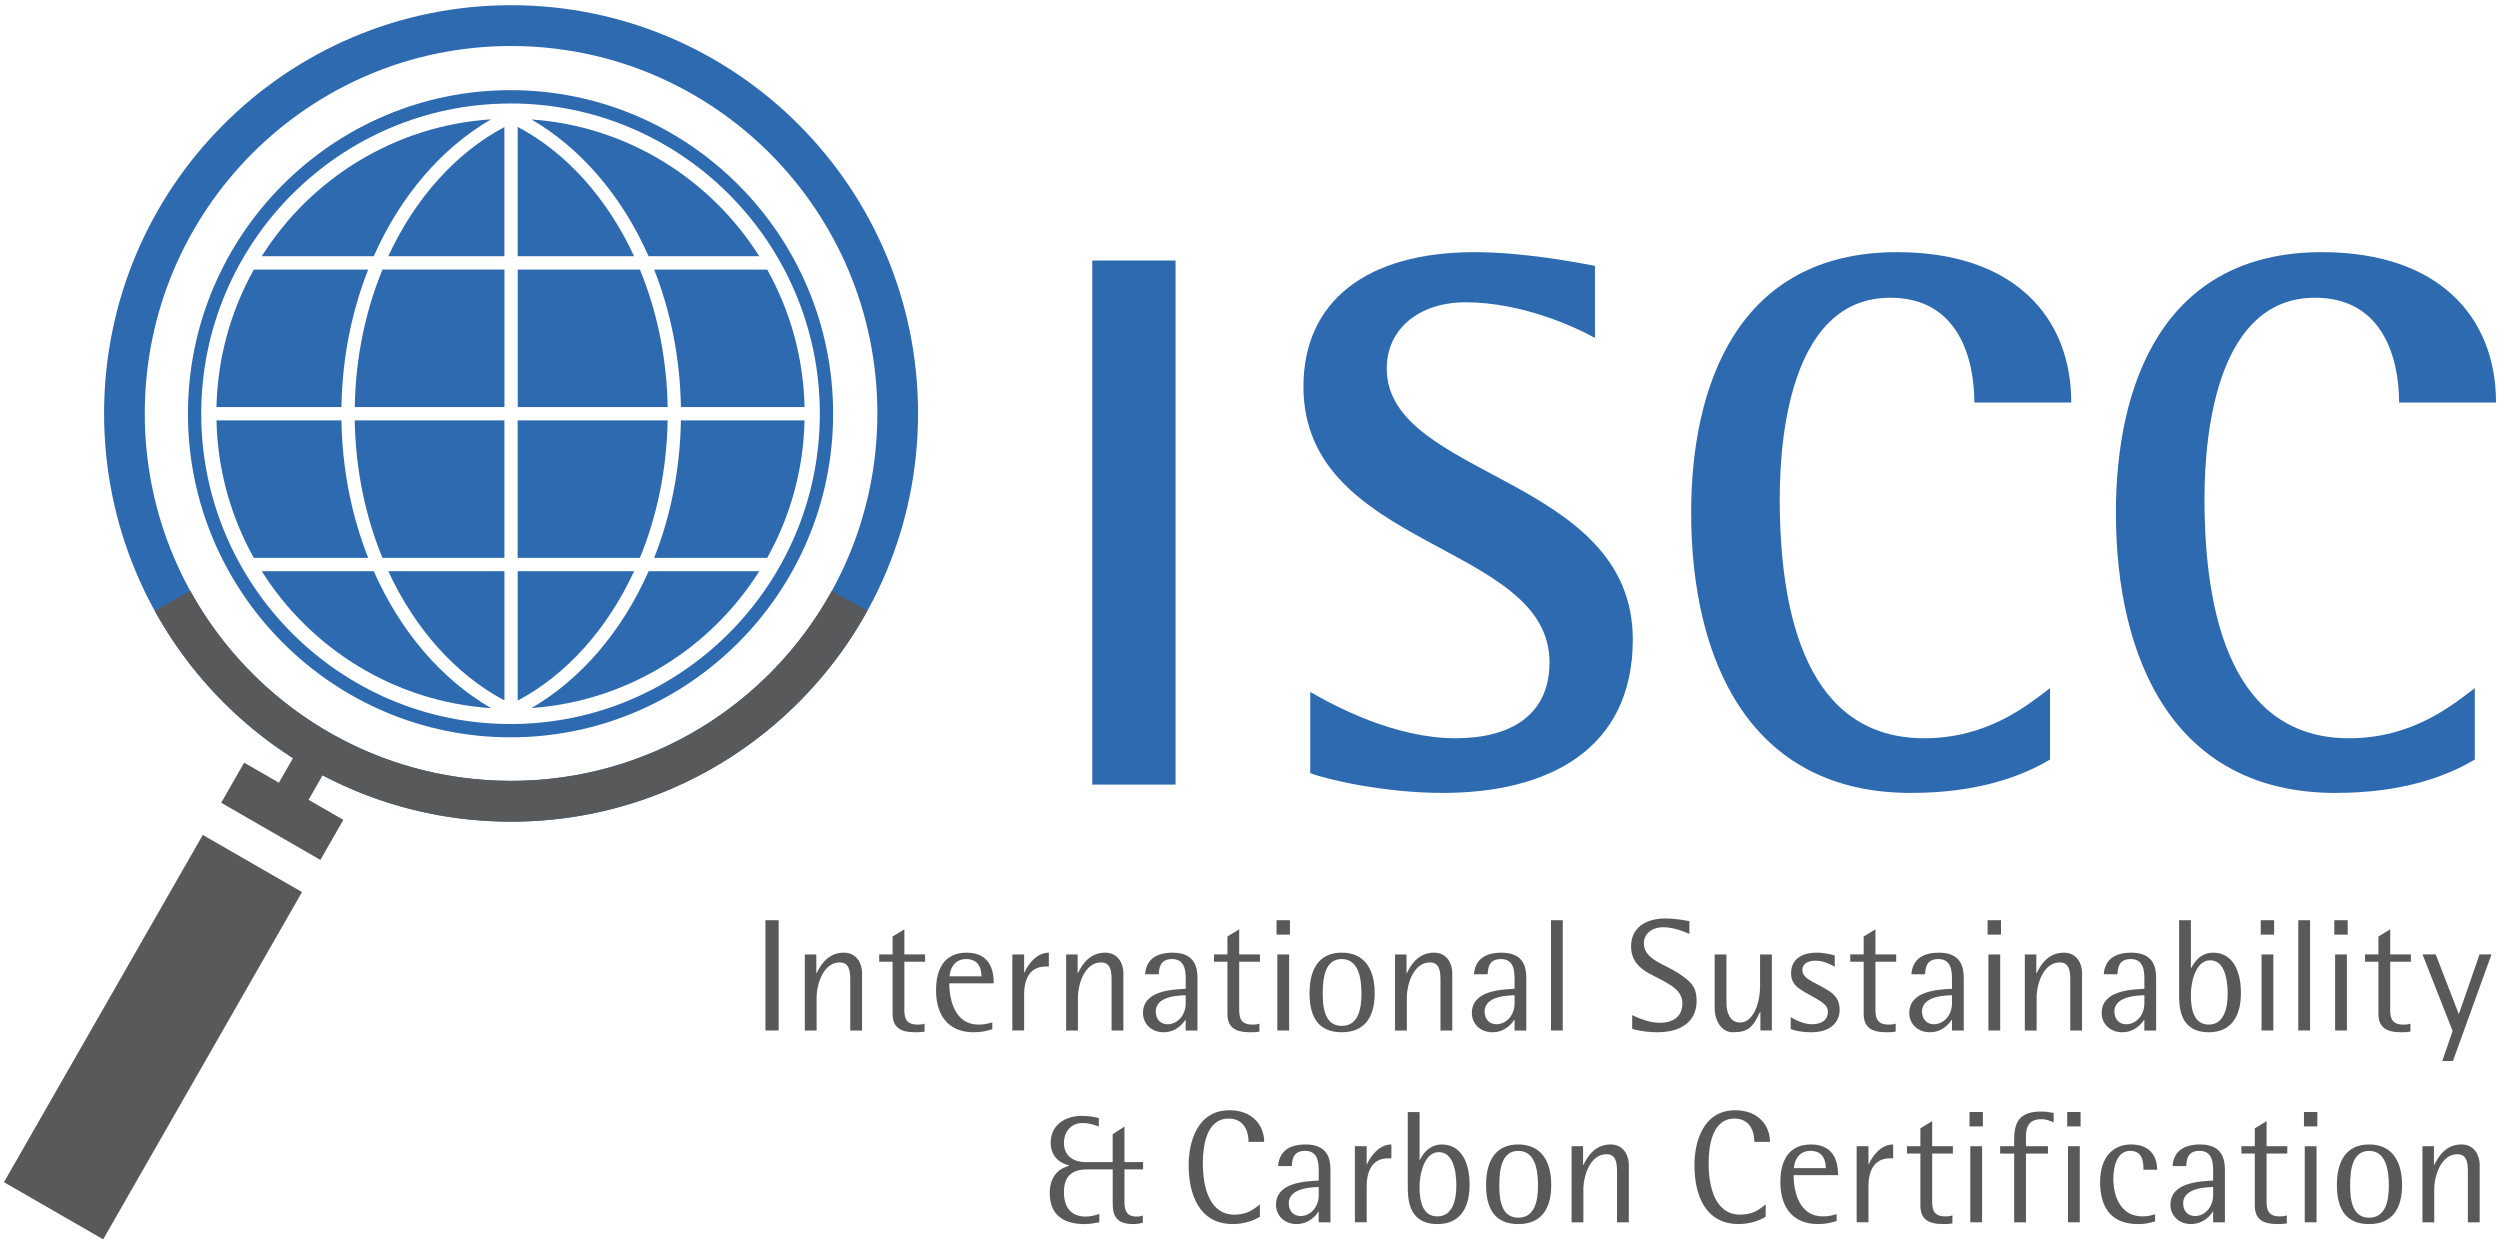
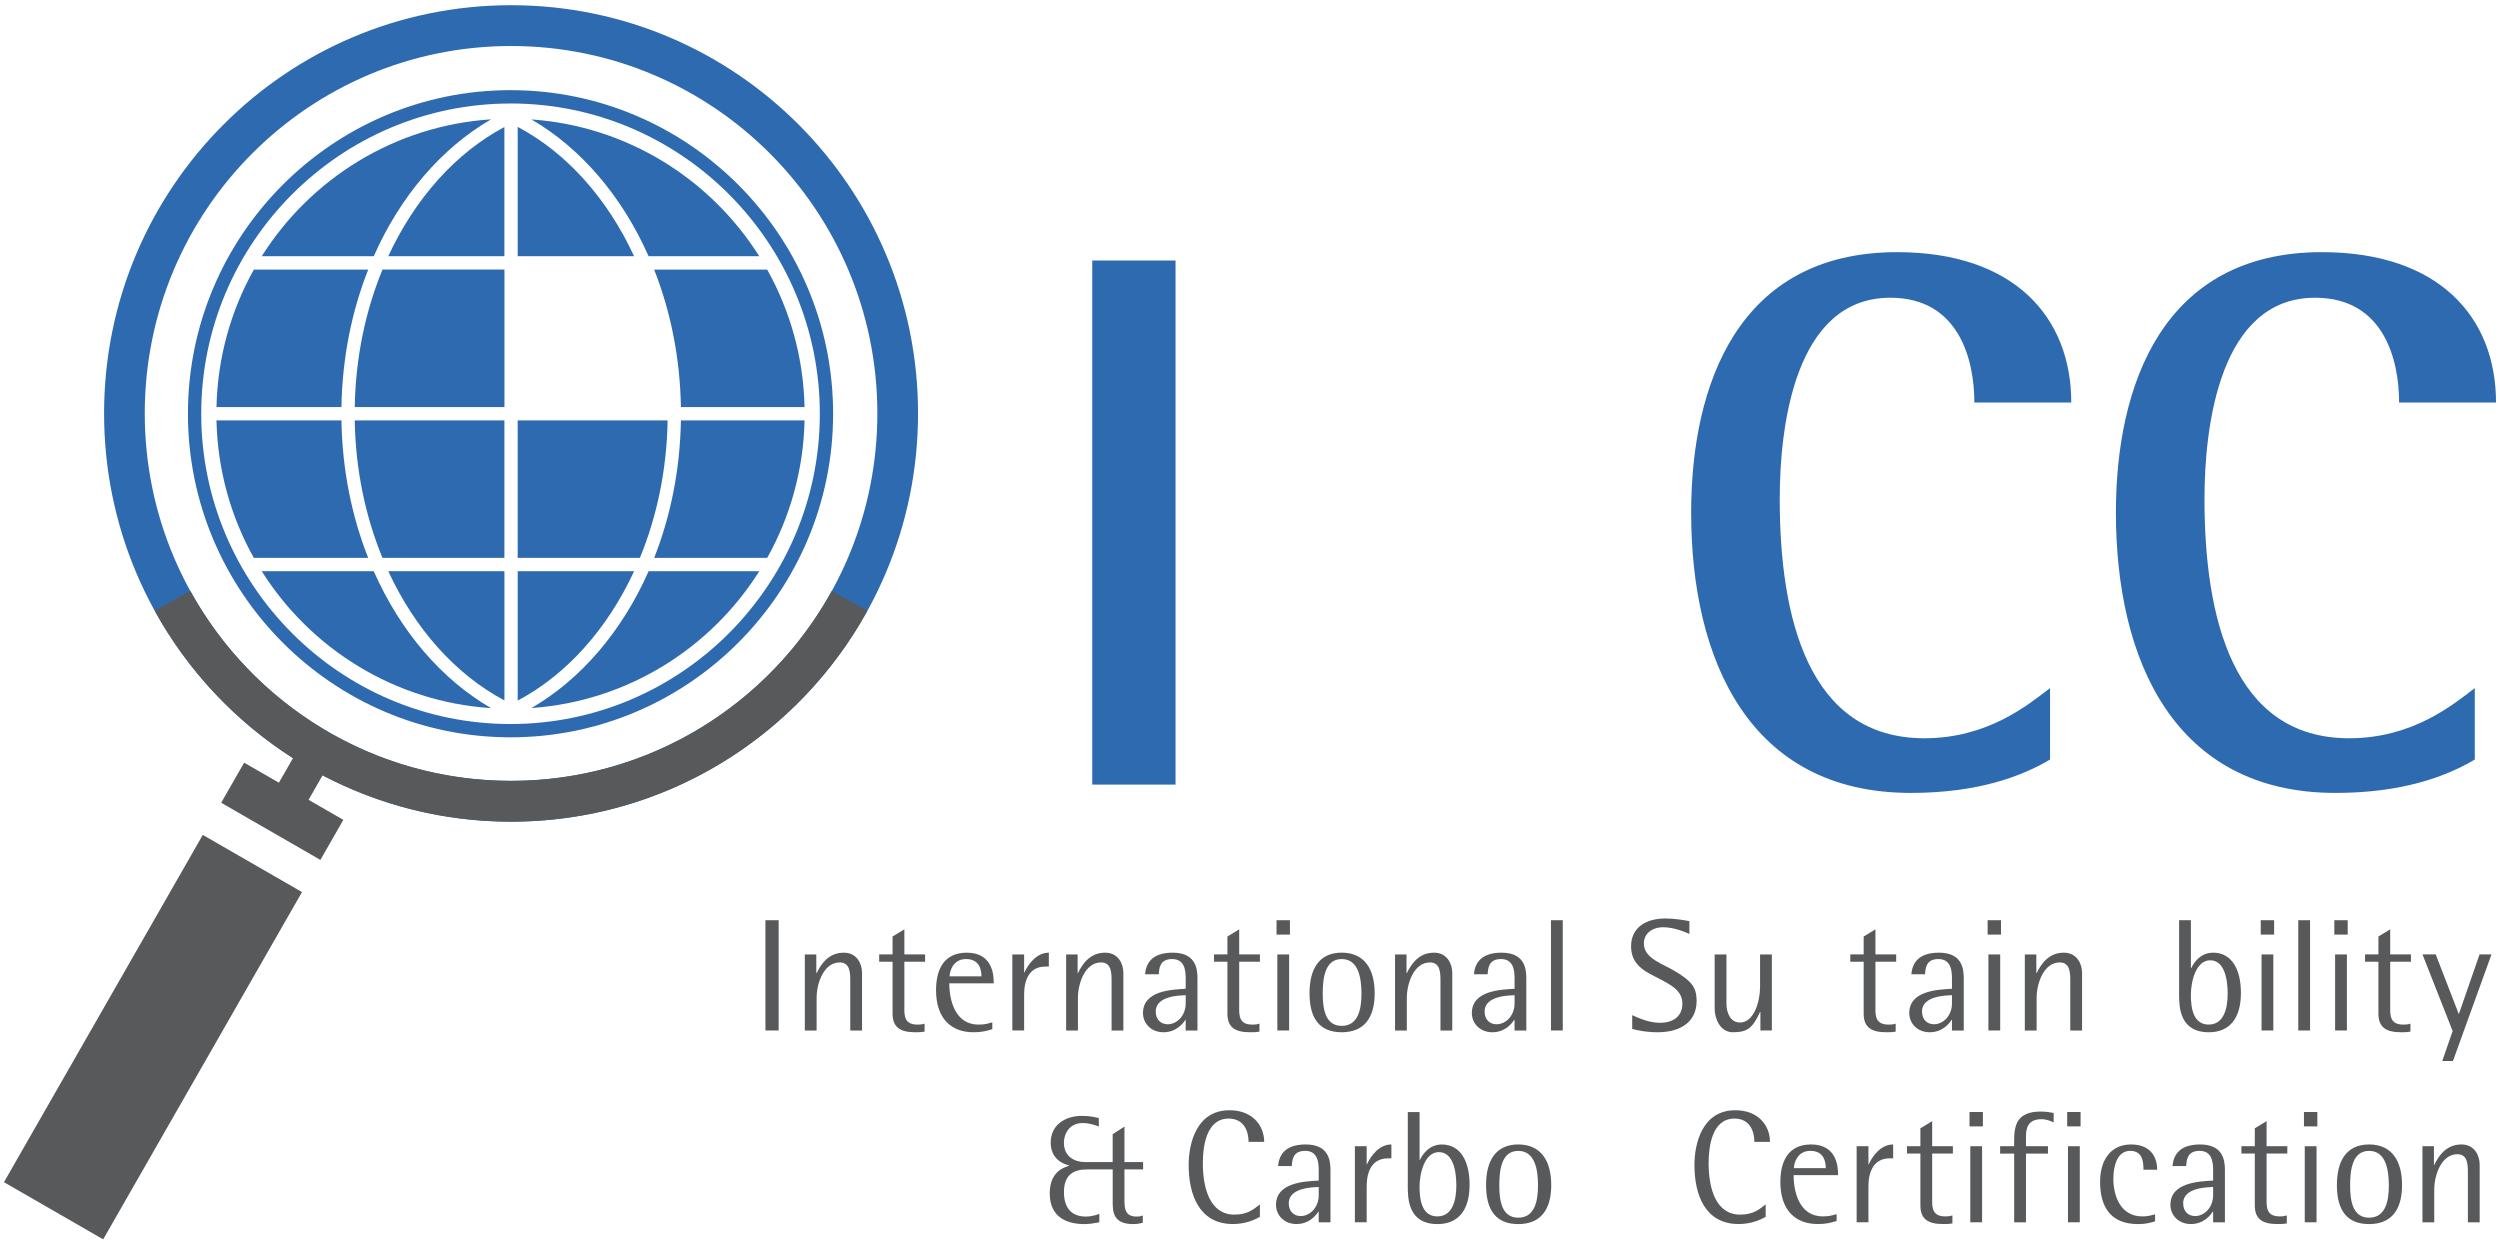
<svg xmlns="http://www.w3.org/2000/svg" width="314" height="156" viewBox="0 0 314 156" fill="none">
  <g clip-path="url(#clip0_20_1468)">
    <path d="M137.186 32.721H147.648V98.545H137.186V32.721Z" fill="#2E6AB0" />
-     <path d="M200.329 42.45C197.951 41.115 191.198 37.968 184.064 37.968C178.262 37.968 174.174 41.307 174.174 46.266C174.174 60.099 205.08 59.719 205.08 80.322C205.08 94.156 194.43 99.591 181.211 99.591C173.794 99.591 166.565 97.875 164.567 97.11V86.904C167.516 88.62 175.125 92.725 182.825 92.725C189.675 92.725 194.618 89.862 194.618 83.184C194.618 68.112 163.712 69.066 163.712 48.555C163.712 37.872 171.604 31.671 185.203 31.671C191.289 31.671 197.755 32.91 200.325 33.387V42.45H200.329Z" fill="#2E6AB0" />
    <path d="M257.486 95.394C253.965 97.495 248.45 99.591 239.987 99.591C219.73 99.591 212.409 82.895 212.409 64.392C212.409 48.463 218.212 31.671 238.276 31.671C252.922 31.671 260.151 39.78 260.151 50.559H247.979C247.979 45.216 246.077 37.395 237.421 37.395C225.437 37.395 223.534 53.517 223.534 62.677C223.534 77.464 227.055 92.725 241.697 92.725C249.685 92.725 254.724 88.528 257.486 86.427V95.394Z" fill="#2E6AB0" />
    <path d="M310.834 95.394C307.314 97.495 301.799 99.591 293.335 99.591C273.079 99.591 265.758 82.895 265.758 64.392C265.758 48.463 271.56 31.671 291.625 31.671C306.271 31.671 313.5 39.78 313.5 50.559H301.328C301.328 45.216 299.426 37.395 290.77 37.395C278.785 37.395 276.883 53.517 276.883 62.677C276.883 77.464 280.404 92.725 295.045 92.725C303.034 92.725 308.073 88.528 310.834 86.427V95.394Z" fill="#2E6AB0" />
    <path d="M96.139 115.579H97.799V129.429H96.139V115.579Z" fill="#58595B" />
    <path d="M101.09 119.877H102.529V122.224H102.571C103.151 121.019 104.11 119.655 105.992 119.655C107.652 119.655 108.273 121.098 108.273 122.165V129.434H106.792V123.249C106.792 122.224 106.792 120.881 105.47 120.881C103.468 120.881 102.567 123.492 102.567 125.337V129.434H101.086V119.881L101.09 119.877Z" fill="#58595B" />
    <path d="M116.128 129.572C115.648 129.651 115.348 129.651 114.948 129.651C112.987 129.651 112.086 128.969 112.107 127.241V120.797H110.426V119.872H112.107V117.625L113.588 116.722V119.872H116.191V120.797H113.588V126.459C113.567 127.584 113.588 128.689 115.227 128.689C115.728 128.689 115.949 128.63 116.128 128.568V129.572Z" fill="#58595B" />
    <path d="M124.63 129.27C123.85 129.492 123.349 129.651 122.269 129.651C119.428 129.651 117.567 127.885 117.567 124.371C117.567 121.638 118.648 119.655 121.43 119.655C124.813 119.655 124.813 122.726 124.813 123.509H119.232C119.232 125.617 119.953 128.689 122.894 128.689C123.754 128.689 124.075 128.551 124.634 128.408V129.27H124.63ZM123.27 122.626C123.27 121.801 123.028 120.458 121.33 120.458C119.632 120.458 119.269 122.103 119.269 122.626H123.27Z" fill="#58595B" />
    <path d="M127.149 119.877H128.63V122.144H128.672C129.131 121.098 130.195 119.655 131.734 119.655V121.4H131.313C129.231 121.4 128.63 123.165 128.63 124.914V129.429H127.149V119.877Z" fill="#58595B" />
    <path d="M133.911 119.877H135.351V122.224H135.392C135.972 121.019 136.932 119.655 138.813 119.655C140.473 119.655 141.095 121.098 141.095 122.165V129.434H139.614V123.249C139.614 122.224 139.614 120.881 138.291 120.881C136.289 120.881 135.388 123.492 135.388 125.337V129.434H133.907V119.881L133.911 119.877Z" fill="#58595B" />
    <path d="M148.924 128.086H148.882C148.603 128.546 147.723 129.651 146.142 129.651C144.561 129.651 143.56 128.526 143.56 127.241C143.56 124.429 147.143 124.291 148.924 124.191V122.927C148.924 121.902 148.803 120.458 147.222 120.458C145.641 120.458 145.599 121.642 145.541 122.366H143.818C143.918 121.203 144.498 119.655 147.28 119.655C150.063 119.655 150.401 121.483 150.401 122.847V129.434H148.92V128.09L148.924 128.086ZM148.924 124.994C148.403 125.036 145.161 124.994 145.161 127.04C145.161 128.065 145.804 128.647 146.663 128.647C147.864 128.647 148.924 127.521 148.924 126.036V124.99V124.994Z" fill="#58595B" />
    <path d="M158.185 129.572C157.705 129.651 157.405 129.651 157.004 129.651C155.044 129.651 154.143 128.969 154.164 127.241V120.797H152.482V119.872H154.164V117.625L155.644 116.722V119.872H158.247V120.797H155.644V126.459C155.624 127.584 155.644 128.689 157.284 128.689C157.784 128.689 158.005 128.63 158.185 128.568V129.572Z" fill="#58595B" />
    <path d="M160.333 115.579H162.014V117.387H160.333V115.579ZM160.433 119.877H161.914V129.429H160.433V119.877Z" fill="#58595B" />
    <path d="M164.476 124.751C164.476 121.701 165.677 119.651 168.518 119.651C171.358 119.651 172.66 121.697 172.66 124.751C172.66 127.806 171.358 129.651 168.518 129.651C165.677 129.651 164.476 127.844 164.476 124.751ZM168.518 128.848C170.578 128.848 171 126.781 171 124.814C171 122.726 170.578 120.458 168.518 120.458C166.457 120.458 166.136 122.726 166.136 124.814C166.136 126.781 166.478 128.848 168.518 128.848Z" fill="#58595B" />
    <path d="M175.221 119.877H176.66V122.224H176.702C177.282 121.019 178.241 119.655 180.122 119.655C181.783 119.655 182.404 121.098 182.404 122.165V129.434H180.923V123.249C180.923 122.224 180.923 120.881 179.601 120.881C177.599 120.881 176.698 123.492 176.698 125.337V129.434H175.217V119.881L175.221 119.877Z" fill="#58595B" />
    <path d="M190.23 128.086H190.188C189.909 128.546 189.028 129.651 187.447 129.651C185.866 129.651 184.865 128.526 184.865 127.241C184.865 124.429 188.448 124.291 190.23 124.191V122.927C190.23 121.902 190.109 120.458 188.528 120.458C186.947 120.458 186.905 121.642 186.847 122.366H185.124C185.224 121.203 185.804 119.655 188.586 119.655C191.369 119.655 191.706 121.483 191.706 122.847V129.434H190.226V128.09L190.23 128.086ZM190.23 124.994C189.708 125.036 186.467 124.994 186.467 127.04C186.467 128.065 187.109 128.647 187.969 128.647C189.17 128.647 190.23 127.521 190.23 126.036V124.99V124.994Z" fill="#58595B" />
    <path d="M194.802 115.579H196.283V129.429H194.802V115.579Z" fill="#58595B" />
    <path d="M212.193 117.307C211.571 117.027 210.232 116.462 208.889 116.462C207.45 116.462 206.469 117.307 206.469 118.492C206.469 120.5 209.031 121.061 210.853 122.266C212.355 123.27 213.094 123.91 213.094 125.718C213.094 128.446 210.933 129.651 208.209 129.651C206.586 129.651 205.347 129.329 205.005 129.229V127.5C205.727 127.844 207.124 128.463 208.467 128.463C210.207 128.463 211.308 127.622 211.308 126.036C211.308 124.09 209.206 123.408 207.166 122.283C205.944 121.621 204.863 120.676 204.863 118.851C204.863 116.621 206.565 115.358 209.206 115.358C210.286 115.358 211.625 115.579 212.188 115.701V117.307H212.193Z" fill="#58595B" />
    <path d="M221.106 127.103H221.065C220.143 129.07 219.542 129.651 217.644 129.651C216.063 129.651 215.362 127.944 215.362 126.701V119.877H216.843V126.061C216.843 127.086 217.264 128.429 218.545 128.429C220.285 128.429 221.065 125.818 221.065 123.973V119.877H222.546V129.429H221.106V127.099V127.103Z" fill="#58595B" />
-     <path d="M230.438 121.421C230.117 121.241 229.137 120.659 228.019 120.659C227.159 120.659 226.379 121.019 226.379 121.806C226.379 122.948 227.76 123.27 229.42 124.274C230.342 124.814 231.06 125.479 231.06 126.823C231.06 128.308 230 129.651 227.497 129.651C226.196 129.651 225.378 129.429 224.915 129.249V127.743C225.115 127.864 226.338 128.647 227.576 128.647C228.678 128.647 229.579 128.187 229.579 127.103C229.579 126.14 228.657 125.76 227.539 125.094C226.338 124.391 224.957 123.889 224.957 122.266C224.957 120.642 226.058 119.655 228.219 119.655C229.22 119.655 230.058 119.914 230.442 119.998V121.425L230.438 121.421Z" fill="#58595B" />
    <path d="M238.097 129.572C237.617 129.651 237.317 129.651 236.916 129.651C234.956 129.651 234.055 128.969 234.076 127.241V120.797H232.395V119.872H234.076V117.625L235.556 116.722V119.872H238.159V120.797H235.556V126.459C235.536 127.584 235.556 128.689 237.196 128.689C237.696 128.689 237.918 128.63 238.097 128.568V129.572Z" fill="#58595B" />
    <path d="M245.167 128.086H245.125C244.846 128.546 243.966 129.651 242.385 129.651C240.804 129.651 239.803 128.526 239.803 127.241C239.803 124.429 243.386 124.291 245.167 124.191V122.927C245.167 121.902 245.046 120.458 243.465 120.458C241.884 120.458 241.843 121.642 241.784 122.366H240.066C240.166 121.203 240.745 119.655 243.528 119.655C246.31 119.655 246.648 121.483 246.648 122.847V129.434H245.167V128.09V128.086ZM245.167 124.994C244.646 125.036 241.405 124.994 241.405 127.04C241.405 128.065 242.047 128.647 242.906 128.647C244.108 128.647 245.167 127.521 245.167 126.036V124.99V124.994Z" fill="#58595B" />
    <path d="M249.644 115.579H251.325V117.387H249.644V115.579ZM249.744 119.877H251.225V129.429H249.744V119.877Z" fill="#58595B" />
    <path d="M254.324 119.877H255.763V122.224H255.804C256.384 121.019 257.344 119.655 259.225 119.655C260.885 119.655 261.507 121.098 261.507 122.165V129.434H260.026V123.249C260.026 122.224 260.026 120.881 258.704 120.881C256.701 120.881 255.8 123.492 255.8 125.337V129.434H254.319V119.881L254.324 119.877Z" fill="#58595B" />
-     <path d="M269.333 128.086H269.292C269.012 128.546 268.132 129.651 266.551 129.651C264.97 129.651 263.969 128.526 263.969 127.241C263.969 124.429 267.552 124.291 269.333 124.191V122.927C269.333 121.902 269.212 120.458 267.631 120.458C266.05 120.458 266.009 121.642 265.95 122.366H264.227C264.327 121.203 264.907 119.655 267.69 119.655C270.472 119.655 270.81 121.483 270.81 122.847V129.434H269.329V128.09L269.333 128.086ZM269.333 124.994C268.812 125.036 265.571 124.994 265.571 127.04C265.571 128.065 266.213 128.647 267.072 128.647C268.274 128.647 269.333 127.521 269.333 126.036V124.99V124.994Z" fill="#58595B" />
    <path d="M275.173 121.601H275.215C275.494 121.019 276.295 119.655 277.976 119.655C280.237 119.655 281.459 121.642 281.459 124.714C281.459 128.044 279.92 129.651 277.438 129.651C273.696 129.651 273.696 126.379 273.696 124.835V115.579H275.177V121.601H275.173ZM277.413 128.685C279.274 128.685 279.795 126.739 279.795 124.81C279.795 122.881 279.353 120.613 277.592 120.613C275.832 120.613 275.173 123.224 275.173 124.969C275.173 126.714 275.515 128.685 277.413 128.685Z" fill="#58595B" />
    <path d="M283.949 115.579H285.63V117.387H283.949V115.579ZM284.049 119.877H285.53V129.429H284.049V119.877Z" fill="#58595B" />
    <path d="M288.663 115.579H290.144V129.429H288.663V115.579Z" fill="#58595B" />
    <path d="M293.189 115.579H294.871V117.387H293.189V115.579ZM293.29 119.877H294.77V129.429H293.29V119.877Z" fill="#58595B" />
    <path d="M302.75 129.572C302.27 129.651 301.97 129.651 301.57 129.651C299.609 129.651 298.708 128.969 298.729 127.241V120.797H297.048V119.872H298.729V117.625L300.21 116.722V119.872H302.813V120.797H300.21V126.459C300.189 127.584 300.21 128.689 301.849 128.689C302.35 128.689 302.571 128.63 302.75 128.568V129.572Z" fill="#58595B" />
    <path d="M308.048 129.488L304.265 119.872H305.925L308.828 127.379L311.431 119.872H312.933L308.09 133.262H306.751L308.052 129.488H308.048Z" fill="#58595B" />
    <path d="M138.07 153.523C137.449 153.644 136.811 153.744 136.168 153.744C134.187 153.744 131.847 153.021 131.847 149.891C131.847 147.66 133.027 146.778 134.27 146.418V146.376C133.269 146.133 131.968 145.393 131.968 143.505C131.968 141.438 133.607 140.154 135.889 140.154C136.848 140.154 137.549 140.313 138.012 140.434V141.497C137.733 141.376 136.873 141.053 136.01 141.053C134.27 141.053 133.628 142.438 133.628 143.543C133.628 145.351 135.109 145.953 136.21 145.953H139.752V142.459L141.232 141.497V145.953H143.573V146.878H141.232V150.811C141.232 151.895 141.374 152.799 142.755 152.799C143.235 152.799 143.276 152.74 143.535 152.661V153.585C143.135 153.686 142.776 153.744 142.296 153.744C139.756 153.744 139.756 152.1 139.756 150.933V146.878H136.535C134.875 146.878 133.632 147.522 133.632 149.728C133.632 151.933 134.792 152.799 136.352 152.799C137.174 152.799 137.833 152.556 138.075 152.456V153.519L138.07 153.523Z" fill="#58595B" />
    <path d="M158.243 152.837C157.584 153.217 156.403 153.74 154.86 153.74C150.596 153.74 149.295 150.008 149.295 146.334C149.295 143.706 150.217 139.447 154.438 139.447C157.258 139.447 158.781 141.313 158.781 143.422H156.82C156.82 142.158 156.299 140.493 154.317 140.493C151.477 140.493 151.076 144.066 151.076 146.091C151.076 149.384 152.036 152.556 155.039 152.556C156.762 152.556 157.5 151.832 158.243 151.272V152.837Z" fill="#58595B" />
    <path d="M165.631 152.175H165.589C165.31 152.636 164.43 153.74 162.849 153.74C161.268 153.74 160.267 152.615 160.267 151.33C160.267 148.518 163.85 148.38 165.631 148.28V147.016C165.631 145.991 165.51 144.547 163.929 144.547C162.348 144.547 162.306 145.732 162.248 146.455H160.525C160.625 145.292 161.205 143.744 163.988 143.744C166.77 143.744 167.108 145.573 167.108 146.937V153.523H165.627V152.18L165.631 152.175ZM165.631 149.083C165.11 149.125 161.868 149.083 161.868 151.129C161.868 152.155 162.511 152.736 163.37 152.736C164.572 152.736 165.631 151.611 165.631 150.125V149.079V149.083Z" fill="#58595B" />
    <path d="M170.174 143.966H171.655V146.234H171.696C172.155 145.188 173.219 143.744 174.758 143.744V145.489H174.337C172.255 145.489 171.655 147.255 171.655 149.004V153.519H170.174V143.966Z" fill="#58595B" />
    <path d="M178.295 145.694H178.337C178.616 145.112 179.417 143.748 181.098 143.748C183.359 143.748 184.581 145.736 184.581 148.807C184.581 152.138 183.042 153.744 180.56 153.744C176.818 153.744 176.818 150.472 176.818 148.928V139.673H178.299V145.694H178.295ZM180.535 152.778C182.396 152.778 182.917 150.832 182.917 148.903C182.917 146.974 182.475 144.706 180.714 144.706C178.954 144.706 178.295 147.317 178.295 149.062C178.295 150.807 178.637 152.778 180.535 152.778Z" fill="#58595B" />
    <path d="M186.65 148.845C186.65 145.794 187.852 143.744 190.693 143.744C193.533 143.744 194.835 145.79 194.835 148.845C194.835 151.899 193.533 153.745 190.693 153.745C187.852 153.745 186.65 151.937 186.65 148.845ZM190.693 152.941C192.753 152.941 193.175 150.874 193.175 148.907C193.175 146.819 192.753 144.552 190.693 144.552C188.632 144.552 188.311 146.819 188.311 148.907C188.311 150.874 188.653 152.941 190.693 152.941Z" fill="#58595B" />
-     <path d="M197.396 143.966H198.835V146.313H198.877C199.456 145.108 200.416 143.744 202.297 143.744C203.957 143.744 204.579 145.188 204.579 146.255V153.523H203.098V147.338C203.098 146.313 203.098 144.97 201.776 144.97C199.773 144.97 198.872 147.581 198.872 149.426V153.523H197.392V143.97L197.396 143.966Z" fill="#58595B" />
    <path d="M221.77 152.837C221.111 153.217 219.93 153.74 218.387 153.74C214.124 153.74 212.822 150.008 212.822 146.334C212.822 143.706 213.744 139.447 217.966 139.447C220.786 139.447 222.308 141.313 222.308 143.422H220.348C220.348 142.158 219.826 140.493 217.845 140.493C215.004 140.493 214.603 144.066 214.603 146.091C214.603 149.384 215.563 152.556 218.566 152.556C220.289 152.556 221.027 151.832 221.77 151.272V152.837Z" fill="#58595B" />
    <path d="M230.676 153.36C229.895 153.581 229.395 153.74 228.315 153.74C225.474 153.74 223.613 151.975 223.613 148.46C223.613 145.727 224.694 143.744 227.476 143.744C230.859 143.744 230.859 146.815 230.859 147.598H225.278C225.278 149.707 225.999 152.778 228.94 152.778C229.8 152.778 230.121 152.64 230.68 152.498V153.36H230.676ZM229.316 146.715C229.316 145.891 229.074 144.547 227.376 144.547C225.678 144.547 225.315 146.192 225.315 146.715H229.316Z" fill="#58595B" />
    <path d="M233.195 143.966H234.676V146.234H234.718C235.177 145.188 236.24 143.744 237.78 143.744V145.489H237.358C235.277 145.489 234.676 147.255 234.676 149.004V153.519H233.195V143.966Z" fill="#58595B" />
    <path d="M245.222 153.661C244.742 153.74 244.442 153.74 244.041 153.74C242.081 153.74 241.18 153.058 241.201 151.33V144.886H239.52V143.962H241.201V141.715L242.681 140.811V143.962H245.284V144.886H242.681V150.548C242.661 151.673 242.681 152.778 244.321 152.778C244.821 152.778 245.043 152.719 245.222 152.657V153.661Z" fill="#58595B" />
    <path d="M247.37 139.668H249.051V141.476H247.37V139.668ZM247.47 143.966H248.951V153.519H247.47V143.966Z" fill="#58595B" />
    <path d="M252.976 144.89H251.216V143.966H252.976V143.342C252.976 141.376 253.277 139.61 256.317 139.61C257.098 139.61 257.577 139.731 257.94 139.79V140.974C257.519 140.794 257.06 140.572 256.401 140.572C254.62 140.572 254.461 141.815 254.461 142.803V143.966H257.223V144.89H254.461V153.523H252.98V144.89H252.976Z" fill="#58595B" />
-     <path d="M259.639 139.668H261.32V141.476H259.639V139.668ZM259.739 143.966H261.22V153.519H259.739V143.966Z" fill="#58595B" />
+     <path d="M259.639 139.668H261.32V141.476H259.639V139.668ZM259.739 143.966H261.22V153.519H259.739Z" fill="#58595B" />
    <path d="M270.676 153.401C269.975 153.623 269.375 153.745 268.536 153.745C264.974 153.745 263.772 151.435 263.772 148.443C263.772 145.451 265.312 143.744 267.656 143.744C270 143.744 270.939 145.188 270.939 146.916H269.216C269.216 146.154 269.216 144.547 267.556 144.547C265.896 144.547 265.437 146.493 265.437 148.079C265.437 150.125 266.296 152.778 269.058 152.778C269.838 152.778 270.138 152.657 270.68 152.519V153.401H270.676Z" fill="#58595B" />
    <path d="M277.968 152.175H277.926C277.647 152.636 276.767 153.74 275.186 153.74C273.605 153.74 272.604 152.615 272.604 151.33C272.604 148.518 276.187 148.38 277.968 148.28V147.016C277.968 145.991 277.847 144.547 276.266 144.547C274.685 144.547 274.643 145.732 274.585 146.455H272.866C272.966 145.292 273.546 143.744 276.329 143.744C279.111 143.744 279.449 145.573 279.449 146.937V153.523H277.968V152.18V152.175ZM277.968 149.083C277.447 149.125 274.205 149.083 274.205 151.129C274.205 152.155 274.848 152.736 275.707 152.736C276.908 152.736 277.968 151.611 277.968 150.125V149.079V149.083Z" fill="#58595B" />
    <path d="M287.224 153.661C286.744 153.74 286.444 153.74 286.043 153.74C284.083 153.74 283.182 153.058 283.203 151.33V144.886H281.521V143.962H283.203V141.715L284.683 140.811V143.962H287.286V144.886H284.683V150.548C284.663 151.673 284.683 152.778 286.323 152.778C286.823 152.778 287.044 152.719 287.224 152.657V153.661Z" fill="#58595B" />
    <path d="M289.377 139.668H291.058V141.476H289.377V139.668ZM289.477 143.966H290.958V153.519H289.477V143.966Z" fill="#58595B" />
    <path d="M293.515 148.845C293.515 145.794 294.716 143.744 297.557 143.744C300.398 143.744 301.699 145.79 301.699 148.845C301.699 151.899 300.398 153.745 297.557 153.745C294.716 153.745 293.515 151.937 293.515 148.845ZM297.557 152.941C299.617 152.941 300.039 150.874 300.039 148.907C300.039 146.819 299.617 144.552 297.557 144.552C295.496 144.552 295.175 146.819 295.175 148.907C295.175 150.874 295.517 152.941 297.557 152.941Z" fill="#58595B" />
    <path d="M304.264 143.966H305.703V146.313H305.745C306.325 145.108 307.284 143.744 309.165 143.744C310.826 143.744 311.447 145.188 311.447 146.255V153.523H309.966V147.338C309.966 146.313 309.966 144.97 308.644 144.97C306.642 144.97 305.741 147.581 305.741 149.426V153.523H304.26V143.97L304.264 143.966Z" fill="#58595B" />
    <path d="M64.189 0.653C35.957 0.653 13.072 23.608 13.072 51.927C13.072 80.247 35.957 103.202 64.189 103.202C92.421 103.202 115.306 80.247 115.306 51.927C115.306 23.608 92.417 0.653 64.189 0.653ZM64.189 98.076C38.781 98.076 18.182 77.414 18.182 51.927C18.182 26.441 38.781 5.778 64.189 5.778C89.597 5.778 110.196 26.441 110.196 51.927C110.196 77.414 89.597 98.076 64.189 98.076Z" fill="#2E6AB0" />
    <path d="M25.471 104.865L0.497 148.483L12.959 155.662L37.932 112.044L25.471 104.865Z" fill="#58595B" />
    <path d="M104.477 74.221C96.639 88.444 81.539 98.076 64.189 98.076C46.84 98.076 31.74 88.444 23.902 74.221C22.408 75.05 20.398 76.159 19.426 76.699C23.581 84.239 29.575 90.611 36.8 95.218L35.031 98.306L30.664 95.792L27.781 100.825L40.241 108.006L43.124 102.972L38.756 100.457L40.517 97.382C47.596 101.097 55.642 103.202 64.185 103.202C83.462 103.202 100.239 92.499 108.949 76.699L104.473 74.221H104.477Z" fill="#58595B" />
    <path d="M64.123 92.607C41.78 92.607 23.605 74.376 23.605 51.965C23.605 29.554 41.78 11.323 64.123 11.323C86.465 11.323 104.64 29.554 104.64 51.965C104.64 74.376 86.465 92.607 64.123 92.607ZM64.123 13.001C42.702 13.001 25.274 30.483 25.274 51.969C25.274 73.456 42.702 90.938 64.123 90.938C85.543 90.938 102.971 73.456 102.971 51.969C102.971 30.483 85.543 12.996 64.123 12.996V13.001Z" fill="#2E6AB0" />
    <path d="M63.354 52.802H44.554C44.658 59.024 45.905 64.89 48.037 70.07H63.354V52.802Z" fill="#2E6AB0" />
    <path d="M101.052 52.802H85.522C85.422 58.995 84.225 64.848 82.164 70.07H96.359C99.225 64.945 100.915 59.066 101.052 52.802Z" fill="#2E6AB0" />
    <path d="M81.463 32.181H95.362C89.255 22.499 78.797 15.85 66.746 15.001C72.97 18.612 78.134 24.658 81.463 32.181Z" fill="#2E6AB0" />
    <path d="M85.522 51.128H101.053C100.915 44.864 99.225 38.985 96.356 33.859H82.16C84.221 39.081 85.422 44.935 85.522 51.128Z" fill="#2E6AB0" />
    <path d="M65.023 87.992C71.16 84.741 76.29 78.996 79.644 71.744H65.023V87.992Z" fill="#2E6AB0" />
    <path d="M65.023 15.938V32.181H79.64C76.29 24.934 71.16 19.185 65.023 15.938Z" fill="#2E6AB0" />
    <path d="M83.854 52.802H65.019V70.07H80.37C82.502 64.89 83.749 59.024 83.854 52.802Z" fill="#2E6AB0" />
-     <path d="M65.023 51.128H83.858C83.753 44.906 82.506 39.04 80.374 33.859H65.028V51.128H65.023Z" fill="#2E6AB0" />
    <path d="M63.355 33.855H48.042C45.91 39.035 44.659 44.902 44.559 51.124H63.359V33.855H63.355Z" fill="#2E6AB0" />
    <path d="M32.878 32.181H46.944C50.273 24.65 55.445 18.595 61.682 14.988C49.551 15.783 39.014 22.449 32.878 32.181Z" fill="#2E6AB0" />
    <path d="M48.768 32.181H63.351V15.955C57.231 19.206 52.113 24.947 48.768 32.181Z" fill="#2E6AB0" />
    <path d="M95.366 71.744H81.467C78.142 79.272 72.974 85.318 66.75 88.929C78.805 88.08 89.263 81.431 95.366 71.744Z" fill="#2E6AB0" />
    <path d="M63.355 87.975V71.744H48.768C52.113 78.983 57.231 84.72 63.355 87.975Z" fill="#2E6AB0" />
    <path d="M27.189 51.128H42.886C42.986 44.935 44.183 39.077 46.248 33.859H31.886C29.016 38.985 27.33 44.864 27.189 51.128Z" fill="#2E6AB0" />
    <path d="M61.682 88.942C55.446 85.335 50.273 79.28 46.944 71.744H32.874C39.01 81.481 49.547 88.147 61.682 88.942Z" fill="#2E6AB0" />
    <path d="M42.886 52.802H27.189C27.326 59.066 29.016 64.945 31.881 70.07H46.244C44.183 64.848 42.982 58.995 42.886 52.802Z" fill="#2E6AB0" />
  </g>
  <defs>
    <clipPath id="clip0_20_1468">
      <rect width="313" height="155" fill="white" transform="translate(0.5 0.653)" />
    </clipPath>
  </defs>
</svg>